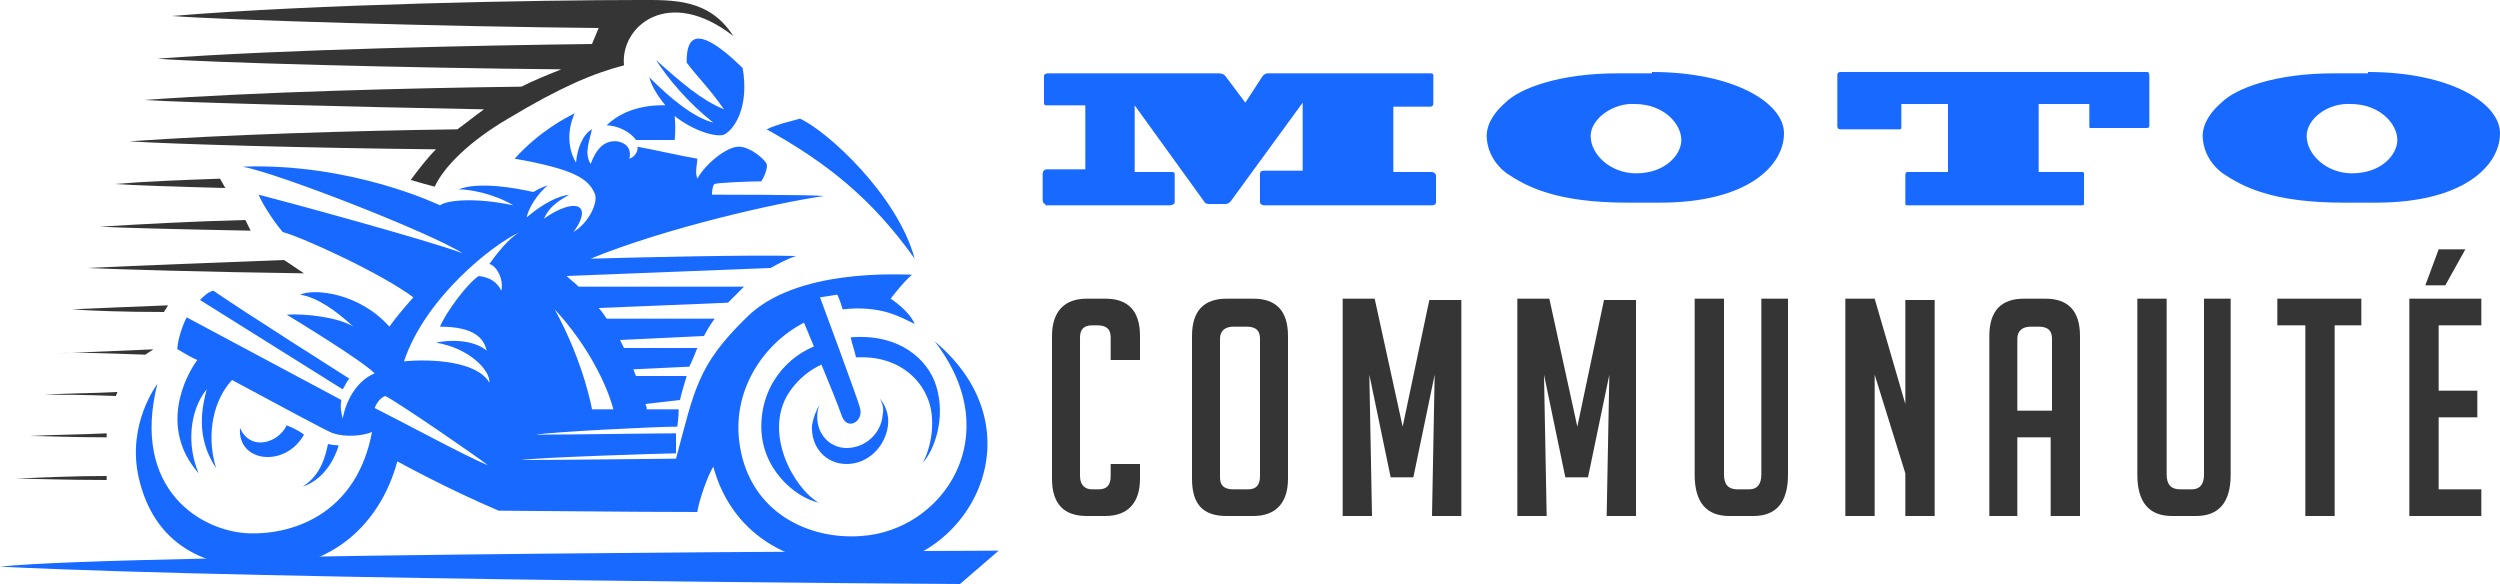
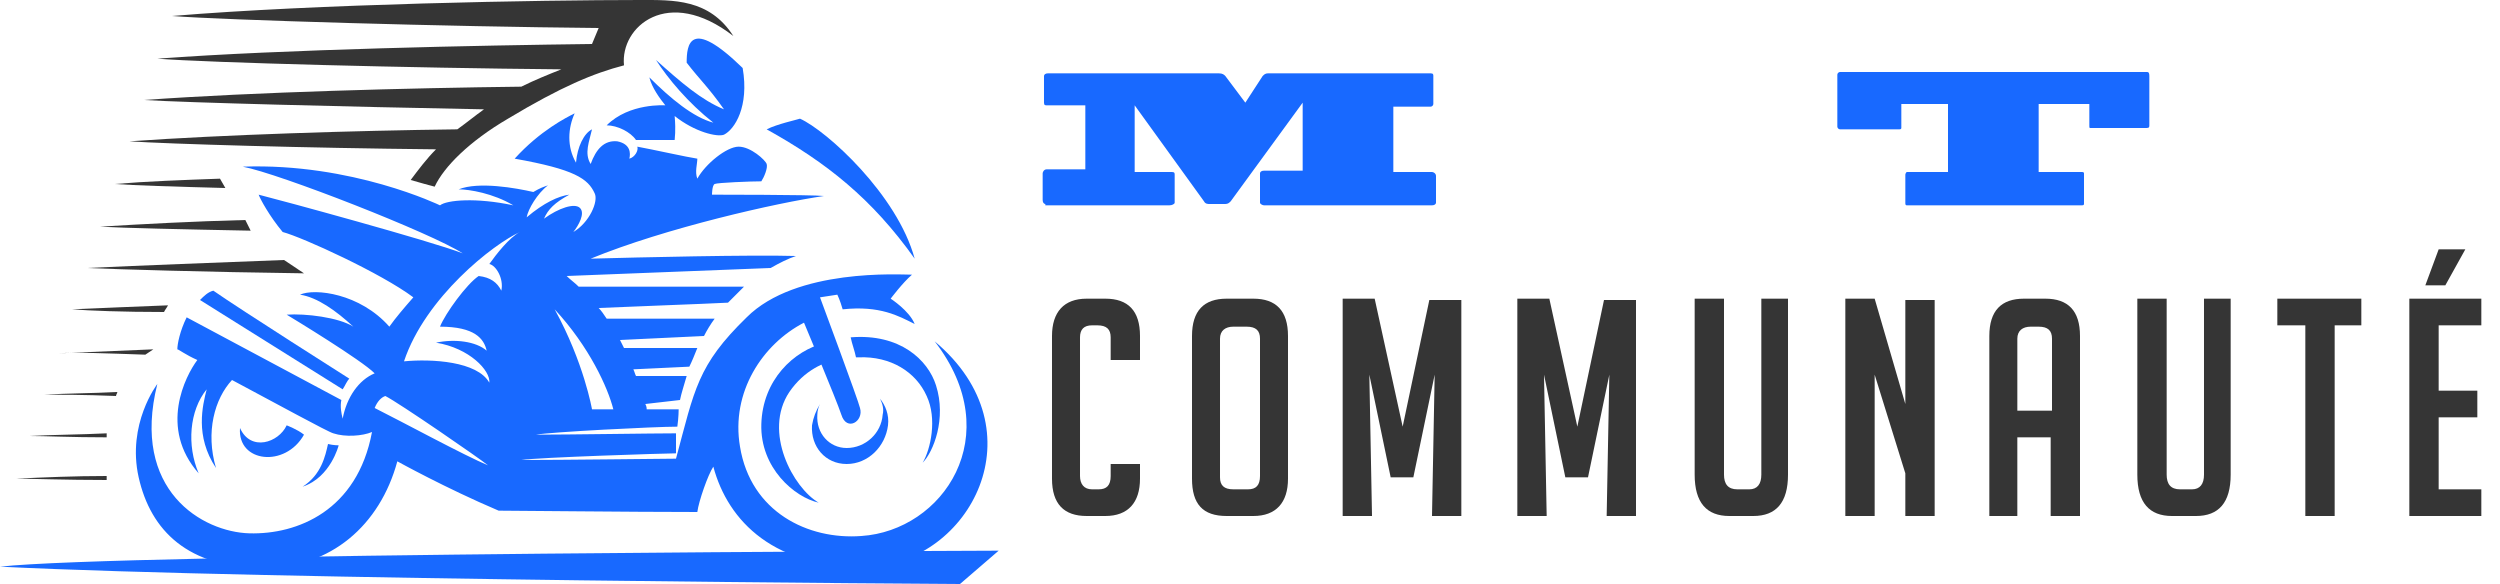
<svg xmlns="http://www.w3.org/2000/svg" version="1.1" id="Layer_1" x="0px" y="0px" width="187.5px" height="43.8px" viewBox="0 0 187.5 43.8" style="enable-background:new 0 0 187.5 43.8;" xml:space="preserve">
  <style type="text/css">
	.st0{display:none;}
	.st1{display:inline;fill:#1869FF;}
	.st2{fill:#1869FF;}
	.st3{fill:#353535;}
</style>
  <g>
    <g>
      <path class="st2" d="M78.4,15.3c-0.1,0-0.2-0.1-0.2-0.3v-2c0-0.1,0.1-0.3,0.3-0.3h2.9V7.9h-2.9c-0.1,0-0.2,0-0.2-0.2v-2    c0-0.1,0.1-0.2,0.3-0.2h12.8c0.3,0,0.4,0.1,0.5,0.2l1.5,2l1.3-2c0.1-0.1,0.2-0.2,0.4-0.2h12.2c0.2,0,0.2,0.1,0.2,0.2v2.1    c0,0.1-0.1,0.2-0.2,0.2h-2.8v4.9h2.9c0.1,0,0.3,0.1,0.3,0.3v2c0,0.1-0.1,0.2-0.3,0.2H94.8c-0.1,0-0.3-0.1-0.3-0.2V13    c0-0.1,0.1-0.2,0.3-0.2h2.9V7.7h0l-5.4,7.4c-0.1,0.1-0.2,0.2-0.4,0.2h-1.2c-0.1,0-0.3,0-0.4-0.2l-5.2-7.2h0v5h2.8    c0.2,0,0.2,0.1,0.2,0.2v2.1c0,0.1-0.2,0.2-0.4,0.2H78.4z" />
-       <path class="st2" d="M123.9,5.4c6.1,0,9.9,2.3,9.9,4.6c0,2.4-2.7,5.2-9.3,5.2h-2.4c-5.4,0-7.6-1.2-9.1-2.2    c-1.2-0.9-1.5-2.1-1.5-2.8c0-1,0.7-1.9,1.4-2.5c1.1-1.1,4.1-2.2,8.4-2.2H123.9z M119.3,10.2c0,1.4,1.5,2.8,3.4,2.8    c2.2,0,3.4-1.4,3.4-2.5c0-1.2-1.3-2.7-3.5-2.7C121,7.7,119.3,8.9,119.3,10.2z" />
      <path class="st2" d="M156.1,12.9c0.1,0,0.2,0,0.2,0.1v2.3c0,0.1-0.1,0.1-0.2,0.1H143c-0.1,0-0.1-0.1-0.1-0.2v-2.1    c0-0.1,0.1-0.2,0.1-0.2h3.1V7.8h-3.5v1.8c0,0.1-0.1,0.1-0.2,0.1H138c-0.1,0-0.2-0.1-0.2-0.2V5.6c0-0.1,0.1-0.2,0.2-0.2h23    c0.1,0,0.2,0,0.2,0.3v3.7c0,0.1,0,0.2-0.2,0.2h-4.2c-0.1,0-0.1,0-0.1-0.2V7.8h-3.8v5.1H156.1z" />
-       <path class="st2" d="M177.6,5.4c6.1,0,9.9,2.3,9.9,4.6c0,2.4-2.7,5.2-9.3,5.2h-2.4c-5.4,0-7.6-1.2-9.1-2.2    c-1.2-0.9-1.5-2.1-1.5-2.8c0-1,0.7-1.9,1.4-2.5c1.1-1.1,4.1-2.2,8.4-2.2H177.6z M173,10.2c0,1.4,1.5,2.8,3.4,2.8    c2.2,0,3.4-1.4,3.4-2.5c0-1.2-1.3-2.7-3.5-2.7C174.6,7.7,173,8.9,173,10.2z" />
      <path class="st3" d="M85.5,34.9v1c0,1.8-0.9,2.8-2.6,2.8h-1.4c-1.7,0-2.6-0.9-2.6-2.8V25.2c0-1.8,0.9-2.8,2.6-2.8h1.4    c1.7,0,2.6,0.9,2.6,2.8V27h-2.2v-1.7c0-0.6-0.3-0.9-1-0.9h-0.4c-0.6,0-0.9,0.3-0.9,0.9v10.4c0,0.6,0.3,1,0.9,1h0.5    c0.6,0,0.9-0.3,0.9-1v-0.9H85.5z" />
      <path class="st3" d="M92,38.7c-1.8,0-2.6-0.9-2.6-2.8V25.2c0-1.9,0.9-2.8,2.6-2.8H94c1.7,0,2.6,0.9,2.6,2.8v10.7    c0,1.8-0.9,2.8-2.6,2.8H92z M92.5,36.7h1.1c0.6,0,0.9-0.3,0.9-1V25.4c0-0.6-0.3-0.9-1-0.9h-1c-0.6,0-1,0.3-1,0.9v10.4    C91.5,36.4,91.8,36.7,92.5,36.7z" />
      <path class="st3" d="M105.2,32l2-9.5h2.4v16.2h-2.2l0.2-10.6l-1.6,7.7h-1.7l-1.6-7.7l0.2,10.6h-2.2V22.4h2.4L105.2,32z" />
      <path class="st3" d="M118.3,32l2-9.5h2.4v16.2h-2.2l0.2-10.6l-1.6,7.7h-1.7l-1.6-7.7l0.2,10.6h-2.2V22.4h2.4L118.3,32z" />
      <path class="st3" d="M134.1,22.4v13.2c0,2.1-0.9,3.1-2.6,3.1h-1.8c-1.7,0-2.6-1-2.6-3.1V22.4h2.2v13.2c0,0.7,0.3,1.1,1,1.1h0.9    c0.6,0,0.9-0.4,0.9-1.1V22.4H134.1z" />
      <path class="st3" d="M142.9,30.3v-7.8h2.2v16.2h-2.2v-3.2l-2.3-7.4v10.6h-2.2V22.4h2.2L142.9,30.3z" />
      <path class="st3" d="M151.4,38.7h-2.2V25.2c0-1.9,0.9-2.8,2.6-2.8h1.6c1.7,0,2.6,0.9,2.6,2.8v13.5h-2.2v-5.9h-2.5V38.7z     M153.9,30.8v-5.4c0-0.6-0.3-0.9-1-0.9h-0.6c-0.6,0-1,0.3-1,0.9v5.4H153.9z" />
      <path class="st3" d="M167.3,22.4v13.2c0,2.1-0.9,3.1-2.6,3.1h-1.8c-1.7,0-2.6-1-2.6-3.1V22.4h2.2v13.2c0,0.7,0.3,1.1,1,1.1h0.9    c0.6,0,0.9-0.4,0.9-1.1V22.4H167.3z" />
      <path class="st3" d="M175.1,24.4v14.3h-2.2V24.4h-2.1v-2h6.3v2H175.1z" />
      <path class="st3" d="M180.7,38.7V22.4h5.4v2h-3.2v4.9h2.9v2h-2.9v5.4h3.2v2H180.7z M183.4,21.4h-1.5l1-2.7h2L183.4,21.4z" />
    </g>
  </g>
  <g>
    <g>
      <path class="st2" d="M51.5,4.7c1,1.3,1.6,1.8,2.8,3.5c-1.7-0.7-3.2-2-5.1-3.7c0.9,1.4,2.4,3.2,4.3,4.7c-1.5-0.4-3.2-1.8-4.8-3.4    c0.2,0.8,0.8,1.6,1.2,2.1c0,0-2.7-0.2-4.4,1.5c0.8,0,1.8,0.5,2.2,1.1c0,0,1.9,0,2.9,0c0-0.2,0.1-0.6,0-1.8    c1.5,1.2,3.2,1.6,3.7,1.4c0.8-0.4,1.9-2.1,1.4-5C51.7,1.2,51.5,3.4,51.5,4.7z" />
      <path class="st2" d="M57.5,9.7C58.3,9.3,59.7,9,60,8.9c2,0.9,7.3,5.7,8.6,10.5C65.4,14.9,62,12.2,57.5,9.7z" />
      <path class="st2" d="M24.6,33.3c0.4,0.1,0.8,0.1,0.8,0.1s-0.6,2.4-2.7,3.1C24.1,35.6,24.4,34.2,24.6,33.3z" />
      <path class="st2" d="M21.5,31.9c-0.6,1.3-2.7,2-3.5,0.2c-0.2,2.6,3.4,3,4.8,0.5C22.3,32.2,21.5,31.9,21.5,31.9z" />
      <path class="st2" d="M66,29.9c0.2,0.4,0.3,0.8,0.2,1.2c-0.1,1.4-1.3,2.5-2.7,2.5c-1.3,0-2.3-1.1-2.2-2.5c0-0.3,0.1-0.6,0.2-0.8    c-0.3,0.5-0.5,1-0.6,1.6c-0.1,1.6,1,2.9,2.6,2.9c1.6,0,2.9-1.3,3.1-2.9C66.7,31.1,66.4,30.4,66,29.9z" />
      <g>
        <path class="st2" d="M70.2,28.9c-0.6-1.9-2.7-3.9-6.4-3.6c0.1,0.5,0.3,1,0.4,1.5c0.1,0,0.1,0,0.2,0c2.4-0.1,4.3,1.1,5.1,2.9     c0.8,1.7,0.3,4-0.3,5C70,33.9,71,31.4,70.2,28.9z" />
        <path class="st2" d="M59.2,29.4c1.1-1.6,2.6-2.3,3.9-2.5l-0.5-1.4c-0.2,0-0.5,0.1-0.7,0.2c-2.4,0.6-4.7,2.8-4.8,6.1     s2.5,5.5,4.3,5.9C59.5,36.6,57.2,32.4,59.2,29.4z" />
      </g>
      <path class="st2" d="M26.2,28.4c0,0-8.2-5.2-10.2-6.6c-0.4,0.1-0.7,0.4-1,0.7l10.7,6.7C25.9,28.9,26,28.6,26.2,28.4z" />
      <path class="st2" d="M74.9,41.3L72,43.8c0,0-51.8-0.3-72-1.3C8.9,41.5,74.9,41.3,74.9,41.3z" />
      <path class="st2" d="M70.1,25.6c5.5,7.1,0.6,14.2-5.5,14.6c-4,0.3-8.3-1.8-9.1-6.7c-0.7-4.1,1.7-7.7,4.8-9.3c0,0,2.4,5.7,2.8,6.9    c0.4,1.3,1.7,0.5,1.4-0.5c-0.1-0.5-3-8.3-3-8.3l1.3-0.2c0,0,0.2,0.4,0.4,1.1c2.8-0.3,4.2,0.5,5.4,1.1c-0.4-1-1.8-1.9-1.8-1.9    s0.9-1.2,1.6-1.8c-0.9,0-8.7-0.5-12.4,3.2c-3.7,3.6-3.9,5.4-5.3,10.6v0h0c0,0,0,0,0,0.1c0,0,0,0,0-0.1c-0.4,0-8.7,0.1-11.6,0.1    c1.3-0.2,10.9-0.5,11.6-0.5c0-0.5,0-1,0-1.5c-1.6,0-8.1,0.1-10.5,0.1c1.1-0.2,8.9-0.6,10.6-0.6c0.1-0.7,0.1-1.3,0.1-1.3    s-1.1,0-2.4,0c0-0.1,0-0.2-0.1-0.4l2.6-0.3c0.1-0.5,0.3-1.1,0.5-1.8h-3.8c-0.1-0.2-0.1-0.3-0.2-0.5l4.2-0.2    c0.2-0.4,0.4-0.9,0.6-1.4c-0.9,0-3.8,0-5.5,0c-0.1-0.2-0.2-0.4-0.3-0.6l6.3-0.3c0.2-0.4,0.5-0.9,0.8-1.3c-1.8,0-6.1,0-8.1,0    c-0.2-0.3-0.4-0.6-0.6-0.8c2.1-0.1,7.8-0.3,9.7-0.4c0.2-0.2,0.4-0.4,0.6-0.6c0.2-0.2,0.4-0.4,0.6-0.6c-2.9,0-10.3,0-12.4,0    c-0.3-0.3-0.6-0.5-0.9-0.8l15.3-0.6c0.7-0.4,1.3-0.7,1.9-0.9c-3.3-0.1-11.8,0.1-15.4,0.2c5.6-2.3,14-4.2,17.5-4.7    c-0.9-0.1-8.4-0.1-8.4-0.1s0-0.7,0.2-0.8c0.2-0.1,2.7-0.2,3.5-0.2c0.2-0.3,0.5-1,0.4-1.3c-0.1-0.3-1.2-1.3-2.1-1.3    s-2.5,1.3-3.1,2.4c-0.2-0.5,0-1.1,0-1.5c-0.7-0.1-3.4-0.7-4.5-0.9c0.1,0.3-0.2,0.8-0.6,0.9c0.1-0.4,0.1-1.1-0.9-1.3    c-1-0.1-1.6,0.6-2,1.7c-0.5-0.8-0.1-1.7,0.1-2.6c-0.6,0.3-1.1,1.3-1.2,2.5c-0.7-1.2-0.6-2.6-0.1-3.7c-0.6,0.3-2.6,1.3-4.5,3.4    c4.5,0.8,5.5,1.5,6,2.6c0.3,0.6-0.4,2.2-1.6,2.9c0.4-0.5,0.9-1.4,0.5-1.8c-0.4-0.4-1.6,0-2.7,0.8c0.3-0.7,0.8-1.2,1.9-1.8    c-0.8,0.1-1.9,0.6-3.2,1.7c0.1-0.6,0.8-1.8,1.6-2.4c-0.3,0.1-0.6,0.2-1.1,0.5c-1.3-0.3-4.1-0.8-5.6-0.2c0.8,0,2.6,0.3,4.1,1.2    c-2.8-0.6-5-0.4-5.5,0c0,0-6.6-3.2-14.8-2.9c2.7,0.5,14.2,5,16.5,6.5c-2.3-0.9-13.7-4-15.3-4.4c0.1,0.3,0.8,1.6,1.8,2.8    c1.5,0.4,7.4,3.1,9.8,4.9c-0.7,0.8-1.3,1.5-1.8,2.2c-2.2-2.5-5.6-2.9-6.7-2.4c1.3,0.2,2.7,1.2,4,2.4c-1.1-0.7-3.6-1-5-0.9    c0.5,0.3,5.6,3.4,6.6,4.4c-1.2,0.5-2.1,1.8-2.4,3.4c-0.1-0.4-0.2-0.9-0.1-1.4L14,23.8c-0.5,1-0.7,2-0.7,2.4c0.1,0,0.6,0.4,1.5,0.8    c-0.9,1.2-2.9,5.1,0.1,8.5c-0.9-2.1-0.7-4.7,0.6-6.3c-0.3,1.2-0.9,3.5,0.7,5.9c-0.8-2.7-0.1-5.2,1.2-6.6c3.2,1.7,7.2,3.9,7.6,4    c0.9,0.3,2.2,0.2,2.9-0.1c-1.1,5.9-5.6,7.7-9.2,7.6c-3.5-0.1-8.9-3.2-6.9-11.2c0,0-2.3,3-1.4,7c0.9,4,3.7,6.8,9.4,6.8    c5,0,8.7-3.2,10-8c0,0,3.6,2,7.6,3.7c1.5,0,9.8,0.1,14.9,0.1c0.1-0.8,0.8-2.8,1.2-3.4c1.1,4.1,4.6,7.7,11.7,7.5    C72.7,42.2,78.1,32.3,70.1,25.6z M41.6,23.2c2.6,2.8,4,5.9,4.4,7.5c-1,0-1.6,0-1.6,0S43.8,27.2,41.6,23.2z M28.1,30.6    c0.2-0.5,0.5-0.8,0.8-0.9c1,0.5,7.1,4.7,7.7,5.2C34.9,34.2,30.1,31.6,28.1,30.6z M36.7,19.8c0.5,0.1,1.1,1.1,0.9,2    c-0.3-0.6-0.8-1-1.7-1.1c-0.9,0.6-2.5,2.8-2.9,3.8c2.6,0,3.3,0.9,3.5,1.8c-0.8-0.7-2.4-0.9-3.8-0.6c2.5,0.4,4.1,2.1,4,3    c-0.9-1.6-4.3-1.8-6.4-1.6c1.6-4.8,6.7-8.8,8.7-9.7C38.2,17.8,37.2,19.1,36.7,19.8z" />
    </g>
    <g>
      <path class="st3" d="M8.6,13.8c1.4,0.1,4.4,0.2,8.3,0.3l-0.4-0.7C13.7,13.5,11,13.6,8.6,13.8z" />
      <path class="st3" d="M18.4,16.5L18.4,16.5c-3.9,0.1-7.6,0.3-10.9,0.5c1.8,0.1,6.1,0.2,11.3,0.3L18.4,16.5z" />
      <path class="st3" d="M6.5,20.1c2.3,0.1,8.9,0.3,16.3,0.4l-1.5-1C16.1,19.7,10.8,19.9,6.5,20.1z" />
      <path class="st3" d="M8,32.8c0-0.1,0-0.2,0-0.3c-2,0.1-4,0.1-5.8,0.2C3.4,32.7,5.4,32.8,8,32.8z" />
      <path class="st3" d="M1.2,35.9c1.2,0,3.7,0.1,6.8,0.1c0-0.1,0-0.2,0-0.3C5.6,35.7,3.3,35.8,1.2,35.9z" />
      <path class="st3" d="M8.7,29.7c0-0.1,0.1-0.2,0.1-0.3c-1.9,0.1-3.8,0.1-5.5,0.2C4.4,29.6,6.3,29.6,8.7,29.7z" />
      <path class="st3" d="M12.3,23.4c0.1-0.2,0.2-0.3,0.3-0.5c-2.5,0.1-5,0.2-7.2,0.3C6.7,23.3,9.2,23.4,12.3,23.4z" />
      <path class="st3" d="M10.9,26.6l0.6-0.4c-2.5,0.1-4.9,0.2-7.1,0.3C5.6,26.4,7.9,26.5,10.9,26.6z" />
      <path class="st3" d="M48,0c-7.4,0-24.4,0.3-35.1,1.2c3.8,0.3,20.7,0.8,32,0.9l-0.5,1.2c-8.2,0.1-23.2,0.4-32.6,1.1    c3.8,0.3,19,0.7,30.3,0.8c-1,0.4-2,0.8-3,1.3c-8.3,0.1-20,0.4-28.3,1C14,7.7,25.8,8,36.3,8.2c-0.7,0.5-1.3,1-2,1.5    c-7.8,0.1-17.5,0.4-24.6,0.9c3,0.2,13.2,0.5,23,0.6c-0.7,0.7-1.3,1.5-1.9,2.3c0.7,0.2,1.4,0.4,1.8,0.5c0.7-1.5,2.6-3.4,5.5-5.1    c4-2.4,6.4-3.4,8.7-4c-0.3-2.9,3.3-6,8.2-2.2C53.2-0.1,50.5,0,48,0z" />
    </g>
  </g>
</svg>